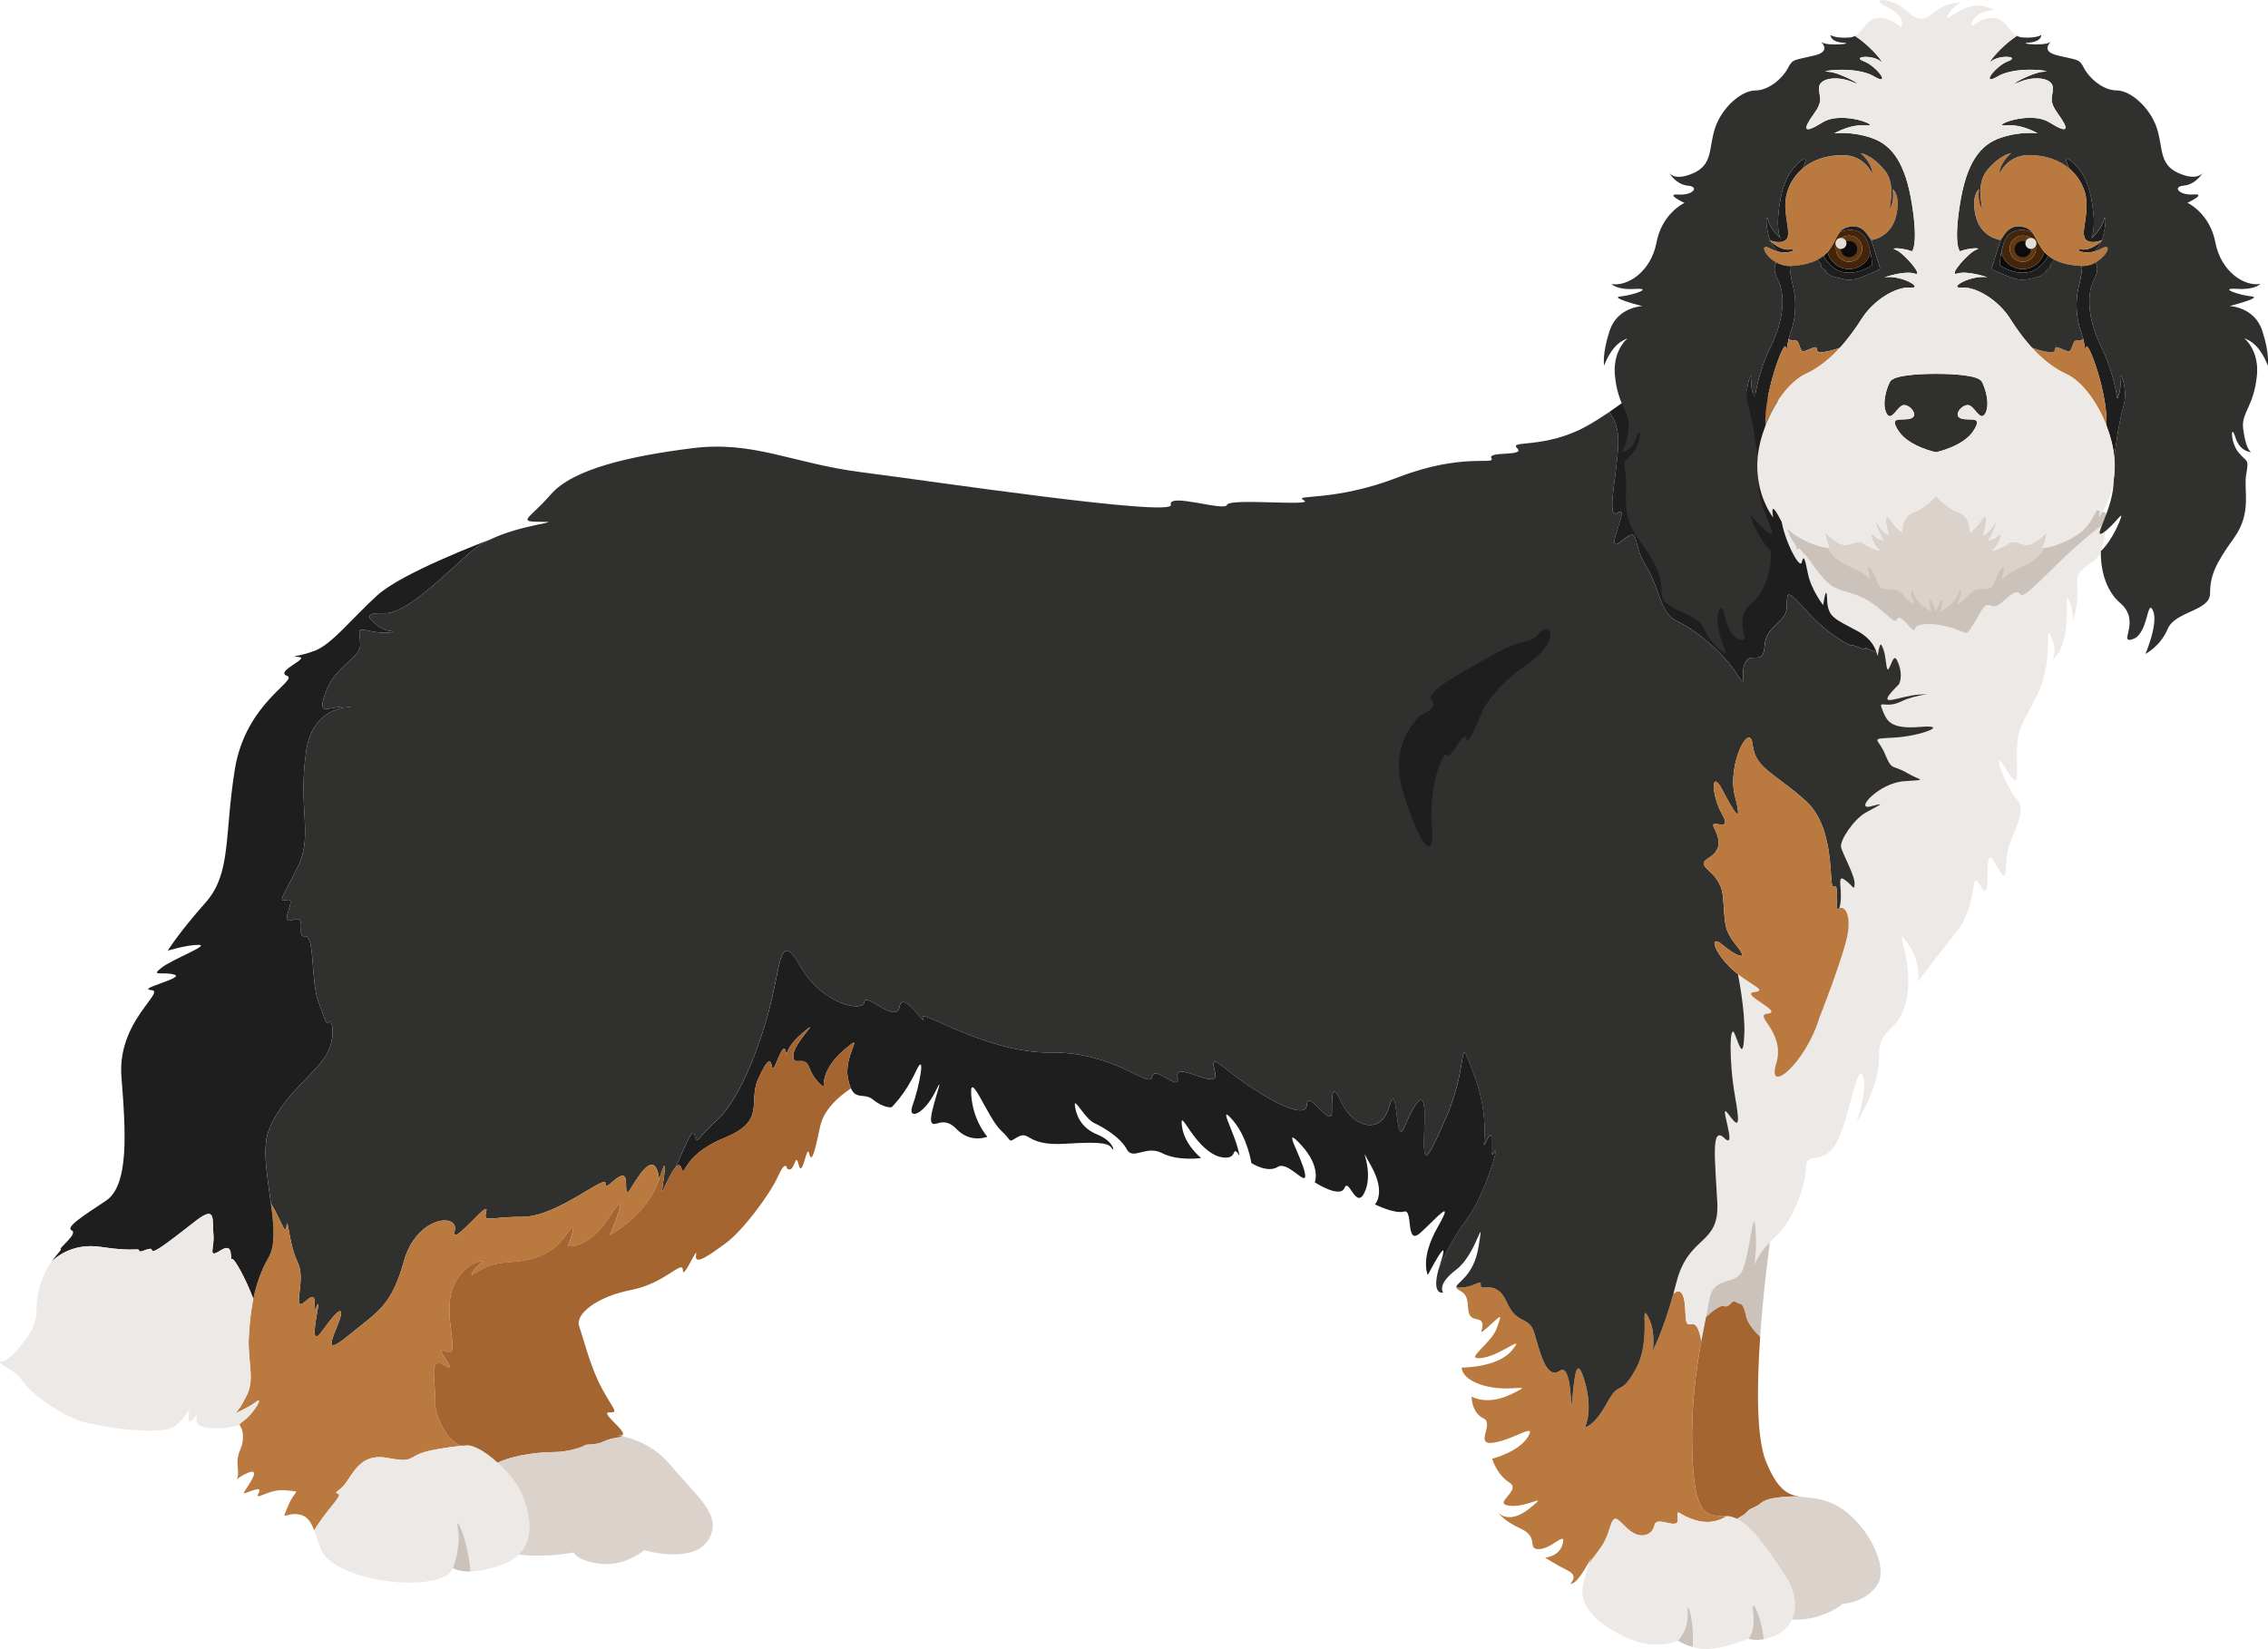
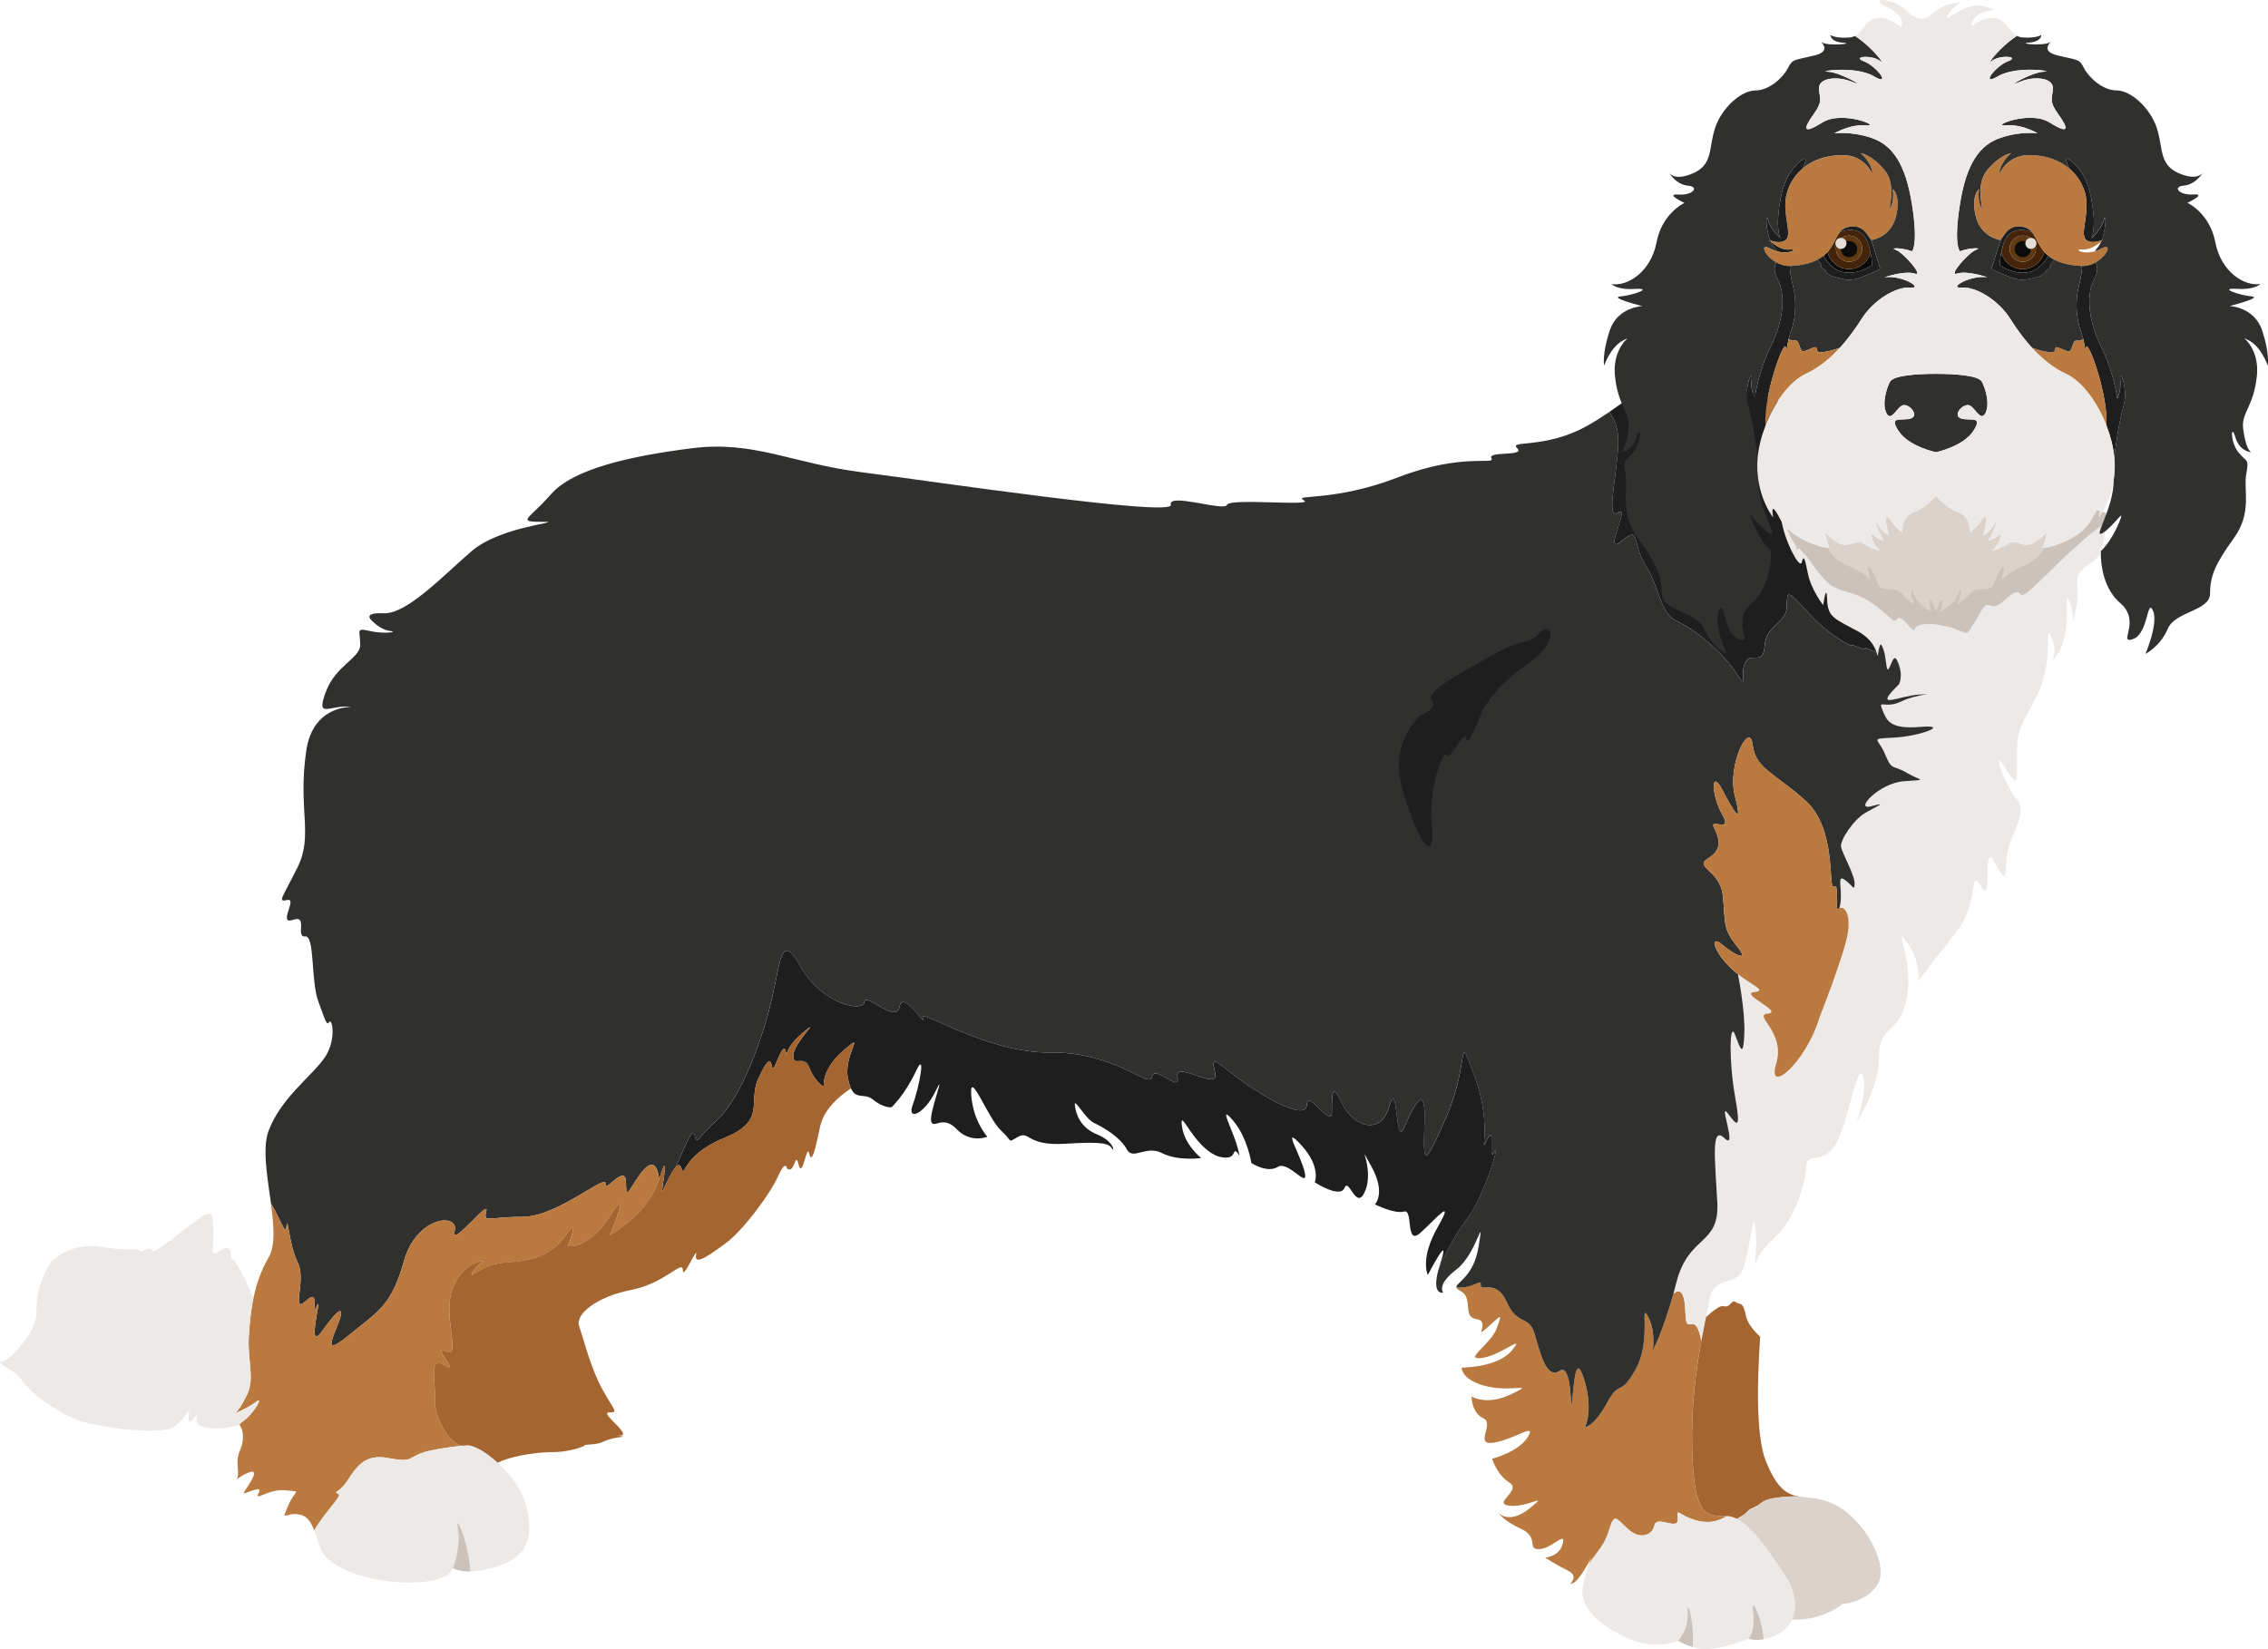
<svg xmlns="http://www.w3.org/2000/svg" id="Layer_2" data-name="Layer 2" viewBox="0 0 1070.25 778.33">
  <defs>
    <style>
      .cls-1 {
        fill: #44250c;
      }

      .cls-2 {
        fill: #0c0c0c;
      }

      .cls-3 {
        fill: #30302f;
      }

      .cls-4 {
        fill: #a56530;
      }

      .cls-5 {
        fill: #603913;
      }

      .cls-6 {
        fill: #3c3c3b;
      }

      .cls-7 {
        fill: #ede9e6;
      }

      .cls-8 {
        fill: #e5ded8;
      }

      .cls-9 {
        fill: #ba793e;
      }

      .cls-10 {
        fill: #ccc2bc;
      }

      .cls-11 {
        fill: #dbd2cc;
      }

      .cls-12 {
        fill: #1e1e1e;
      }
    </style>
  </defs>
  <g id="_Ñëîé_2" data-name="Ñëîé 2">
    <g>
      <g>
        <g>
          <path class="cls-9" d="m687.27,607.61c.07.52.65,1.03,1.86,1.67,6.51,3.38.6,12.23,7.55,13.27,6.94,1.04-1.56,9.89,5.03,4.16,6.6-5.73,7.46-7.81,4.68,0-2.77,7.81-16.3,15.44-7.11,14.22,9.19-1.21,21-11.97,14.23-3.64-6.77,8.33-23.77,8.16-23.77,8.16,0,0-.34,5.89,11.8,8.85,12.14,2.95,23.42-2.08,11.79,3.64-11.63,5.73-18.91,1.21-18.91,1.21,0,0,0,7.64,5.56,10.24,5.55,2.6-4.86,13.18,5.2,11.45,10.06-1.74,20.12-9.72,15.78-2.6-4.33,7.11-16.82,10.23-16.82,10.23,0,0,2.08,7.46,8.15,11.27,6.07,3.82-8.5,9.89,0,10.93s19.43-6.77,9.55,1.22c-9.42,7.6-14.27,2.61-14.72,2.12.25.41,2.58,3.85,10.72,7.59,8.68,4,2.44,9.72,8.5,9.55,6.07-.18,12.67-8.85,11.11-2.6-1.56,6.25-8.33,6.59-8.33,6.59,0,0,4.68,3.12,10.93,6.25,6.25,3.12-1.56,7.46,2.08,5.9,3.21-1.37,7.9-10.43,8.97-12.56-.29.66-.88,2.07-1.71,4.7,1.58-4.57,7.21-8.37,9.73-16.69,2.6-8.59,3.12-6.77,8.85-1.3,5.72,5.46,11.71,3.38,12.75-1.56s11.45,2.86,11.01-2.95c-.43-5.8-.34-2,8.5.6,8.85,2.6,14.57-2,14.57-2-9.37,0-15.61,1.04-16.31-32.27-.43-20.66,1.95-37.35,4.31-50.14,0,0-1.05-8.85-4.36-8.15-3.31.7-2.79-1.38-3.31-8.5-.43-5.88-2.17-8.8-5.5-5.8-5.14,18.47-9.7,26.71-9.7,26.71,0,0,1.56-9.11-2.34-16.13-3.9-7.03,1.82,11.45-5.72,24.98-7.55,13.53-7.29,4.42-13.53,15.87-6.25,11.45-10.41,11.45-10.41,11.45,0,0,3.9-7.29,0-21.08-3.9-13.79-4.94-3.38-5.99,8.07-1.04,11.45.52-17.96-5.99-13.53-6.51,4.42-9.37-9.63-11.97-17.96-2.6-8.33-8.07-3.38-13.01-14.57-4.94-11.19-12.49-4.42-12.23-7.94.26-3.51-3.34,1.88-11.49,1.07Z" />
          <path class="cls-10" d="m827.83,598.09s.03-.19.08-.53c-.07.35-.08.53-.08.53Z" />
          <path class="cls-7" d="m767.64,772.96c14.05,6.41,24.11,1.38,24.11,1.38,0,0,5.12-4.64,4.6-13.62-.41-6.98,3.48,4.66,2.4,16.61,1.99.57,4.28.99,6.7.99,7.46,0,19.6-4.85,19.6-4.85,0,0,3.3-3,2.13-13.01-.9-7.59,4.05,2.36,5.14,13.23,2.18-.39,4.73-1.22,7.47-2.82,2.65-1.55,4.62-3.8,5.83-6.48,2.57-5.75,1.68-13.54-3.4-21.1-6.19-9.23-14.56-22.31-22.59-26.45-1.62-.84-3.24-1.31-4.82-1.31,0,0-5.72,4.6-14.57,2-8.85-2.6-8.93-6.4-8.5-.6.44,5.81-9.97-2-11.01,2.95s-7.03,7.03-12.75,1.56c-5.72-5.46-6.25-7.29-8.85,1.3-2.52,8.32-8.15,12.12-9.73,16.69-.05.15-.1.3-.15.45-.58,1.89-1.29,4.38-2.09,7.59-2.6,10.41,6.42,19.08,20.47,25.5Z" />
          <path class="cls-10" d="m825.05,773.48s2.87,1.01,7.28.22c-1.09-10.87-6.04-20.82-5.14-13.23,1.17,10.01-2.13,13.01-2.13,13.01Z" />
          <path class="cls-10" d="m791.74,774.34s2.85,1.82,7.01,3c1.07-11.95-2.81-23.6-2.4-16.61.52,8.97-4.6,13.62-4.6,13.62Z" />
          <path class="cls-3" d="m661.81,372.73c6.94,24.28,15.61,36.43,13.88,17.34-1.73-19.08,5.56-36.43,6.99-33.65,1.45,2.78,7.93-11.45,8.97-8.31,1.04,3.14,2.08,1.02,7.63-11.81,5.55-12.84,23.76-24.46,23.76-24.46,13.39-10.66,8.5-19,3.3-13.01-5.2,5.99-5.55,1.04-22.2,10.41-16.65,9.37-32.27,17.7-28.46,21.6,3.41,3.5-6.19,7.05-6.53,7.27.05-.01.14-.03.28-.07,2.44-.69-14.57,10.41-7.63,34.7Z" />
          <path class="cls-7" d="m993.64,246.66c-.23,4.47-.88,11.11-2.73,14.69-2.96,5.72-11.8,6.07-10.76,14.57,1.04,8.49-1.9,16.82-1.9,16.82,0,0,0-6.07-2.08-9.71s.34,6.77-1.74,16.65c-2.02,9.58-5.62,11.35-5.85,11.44.16-.25,2.46-4.14-.74-10.72-3.3-6.79,1.22,11.08-5.72,25.82-6.94,14.75-10.54,16.65-10.39,29.84.16,13.18.84,16.65-5.75,5.89-6.59-10.75.39,9.72,5.75,15.27,5.36,5.55-2.62,15.96-4.36,24.64-1.73,8.67.7,17.7-5.89,5.55-6.6-12.15-.7,20.82-6.6,11.11-5.89-9.72-.69,7.63-11.79,21.51-11.11,13.89-18.04,23.25-18.04,23.25,0,0,1.68-9.72-5.24-18.74-6.91-9.02,3.45,8.67,0,26.37-3.45,17.7-13.42,12.83-13.12,27.76.3,14.69-10.45,30.73-10.78,31.22.19-.53,5.83-16.06,3.11-22.2-2.78-6.25-6.25,19.78-12.15,31.23s-14.57,4.52-14.57,11.45-4.94,24.56-14.57,33.4c-.92.84-1.76,1.65-2.5,2.44-5.66,5.84-6.99,9.86-7.3,11.29.31-2.18,1.31-10.2.43-18.41-1.04-9.63-2.34,10.15-5.72,19.52-3.38,9.37-14.05,2.34-16.13,15.35-.36,2.26-.85,4.81-1.43,7.66-.68,3.4-1.47,7.23-2.25,11.5,0,0-1.05-8.85-4.36-8.15-3.31.7-2.79-1.38-3.31-8.5-.43-5.88-2.17-8.8-5.5-5.8.49-1.76.99-3.61,1.49-5.56,5.72-22.38,20.3-17.17,19.26-37.47-1.04-20.3-3.12-36.69,3.38-30.45,6.51,6.25-3.12-17.96,1.56-11.71s6.25,7.81,3.38-8.33-2.6-35.65,0-28.89c2.6,6.77,3.9,11.19,4.42,0,.52-11.19-3-28.46-3-28.46,7.06,5.52,13.73,7.78,7.68,8.42-7.29.78,13.93,9.37,6.44,10.15-7.48.78,8.51,8.33,3.89,23.68-4.61,15.35,14.09-.52,20.35-21.6,0,0,12.25-30.97,13.55-40.6,1.23-9.12-1.98-12.41-4.08-11.17,2.15-7.36-1.51-16,2.13-13.69,4.29,2.74,4.81,5.99,5.07,2.22.26-3.78-5.59-14.05-6.37-17.31-.78-3.25,6.03-13.14,11.4-16.26,5.37-3.12,11.11-5.38,2.78-3.12-8.33,2.25,3.64-10.93,15.4-11.8,11.76-.86,8.2,0,1.41-3.99-6.79-3.99-6.91-.7-10.21-8.67-3.29-7.98-7.97-7.29,4.34-7.96,12.31-.68,26.72-6.27,12.15-5.05-14.57,1.21-15.79-3.12-17.87-8.16-2.08-5.03,1.38-.17,8.85-3.81,7.46-3.64,18.22-3.82,8.67-3.3-9.53.52-21.16,7.11-11.45-3.03.49-.52.95-.98,1.38-1.42.15-.15.29-.29.43-.43,0,0,0-.01.01-.02h.01c.17-.33,1.82-3.77-.02-9.04-.39-1.1-.72-1.89-1.02-2.43-.53-.94-.96-1.07-1.39-.63-.56.55-1.13,2.04-1.96,3.92-1.53,3.5-1.47-1.21-2.24-5.38-.15-.79-.32-1.56-.54-2.25-1.38-4.34-1.86-3.6-2.71,1.15h0c-.36,2.07-.15,1.52-.68-.26-.69-2.3-2.63-6.65-8.75-9.99-10.85-5.9-14.31-6.51-14.57-15.01-.26-8.49-1.87,2.64-1.87,2.64,0,0-5.59-7.15-7.15-14.7-1.56-7.55-1.95-9.24-2.99-5.46-1.04,3.78-9.76-13.53-9.76-22.76,0-7.16-1.33-34.53-.69-53.04l4.08,1.38c-.63,14.83-2.12,53.7-.54,58.43,1.96,5.85,2.82,5.59,3.88,7.67,1.07,2.08.16,3.51,1.07,2.08s2.86,2.71,3.25,2.26c.4-.44,8.2,12.83,13.93,15.7s11.88,2.6,20.12,9.11c8.24,6.51,8.03,8.07,9.96,5.72,1.93-2.34,7.65,8.08,8.17,4.82.52-3.26,11.35-2.73,18.68,0,7.34,2.73,5.38,2.99,9.22-2.74,3.84-5.72,4.4-9.89,8.42-8.07,4.01,1.82,10.25-9.89,13.38-5.46,2.32,3.29,20.14-19.71,40.25-33.89Z" />
          <path class="cls-12" d="m885.55,307.98c-1.07-.43-2.02-.84-2.8-1.21-.26-.11-.49-.22-.71-.32-.08-.03-.16-.06-.23-.1-.16-.06-.29-.14-.43-.19-.44-.19-.76-.32-.98-.37-.07-.02-.14-.03-.18-.03s-.07.01-.09.02c-.04.03-.05.09-.01.19.02.04.04.08.07.15.82,1.38-6.1-2.17-6.11-1.44,0,.74-10.83-4.47-20.85-15.57-10.03-11.1-10.03-10.41-10.03-2.77s-9.86,8.59-10.48,18.34c-.62,9.76-5.83,2.82-8.95,7.68-3.12,4.85,1.39,14.66-4.51,5.25-5.9-9.41-19.43-20.56-27.76-24.36-8.33-3.79-7.97-15.24-14.92-26.35-6.94-11.11-2.08-19.08-11.45-11.45-9.37,7.63,4.86-17.84-1.74-13.44-6.59,4.41,1.78-26.22,0-37.65-.69-4.41-2.19-7.59-4-9.91,15.5-10.47,28.25-22.54,28.25-22.54l52.11,17.74c-.65,18.52.69,45.88.69,53.04,0,9.23,8.72,26.54,9.76,22.76,1.04-3.78,1.43-2.08,2.99,5.46,1.56,7.55,7.15,14.7,7.15,14.7,0,0,1.61-11.14,1.87-2.64.26,8.5,3.73,9.11,14.57,15.01,6.12,3.34,8.07,7.69,8.75,9.99Z" />
          <path class="cls-3" d="m889.59,356.07c3.3,7.97,3.42,4.68,10.21,8.67,6.8,3.99,10.36,3.12-1.41,3.99-11.75.87-23.72,14.05-15.4,11.8,8.33-2.26,2.59,0-2.78,3.12-5.37,3.12-12.18,13.01-11.4,16.26.78,3.26,6.63,13.53,6.37,17.31-.26,3.77-.78.52-5.07-2.22-3.64-2.31.02,6.33-2.13,13.69-.13.06-.23.15-.34.24-2.08,1.82.78-12.23-2.22-10.41-2.99,1.82,1.7-27.06-13.4-40.6-15.09-13.53-23.68-15.09-24.98-26.54-1.3-11.45-12.23,9.63-8.33,24.46,3.9,14.83-.52,7.29-5.99-3.12s-5.2,2.6,0,11.71c5.2,9.11-6.18,1.56-4,5.99,2.18,4.42,4.78,10.15-2.51,14.57s5.46,5.46,6.77,17.7c1.3,12.23-.26,15.35,6.51,23.68,6.77,8.33-1.3,4.16-6.77-.52s-4.94,1.82,3.12,10.15c1.37,1.42,2.84,2.69,4.29,3.81,0,0,3.52,17.27,3,28.46-.52,11.19-1.82,6.77-4.42,0-2.6-6.77-2.86,12.75,0,28.89s1.3,14.57-3.38,8.33,4.94,17.96-1.56,11.71c-6.51-6.25-4.42,10.15-3.38,30.45,1.04,20.3-13.53,15.09-19.26,37.47-.5,1.95-1,3.8-1.49,5.56-5.14,18.47-9.7,26.71-9.7,26.71,0,0,1.56-9.11-2.34-16.13s1.82,11.45-5.72,24.98c-7.55,13.53-7.29,4.42-13.53,15.87-6.25,11.45-10.41,11.45-10.41,11.45,0,0,3.9-7.29,0-21.08-3.9-13.79-4.94-3.38-5.99,8.07-1.04,11.45.52-17.96-5.99-13.53-6.51,4.42-9.37-9.63-11.97-17.96-2.6-8.33-8.07-3.38-13.01-14.57-4.94-11.19-12.49-4.42-12.23-7.94.26-3.51-3.34,1.88-11.49,1.07-.37-2.26,8.13-4.79,10.45-19.15,2.86-17.7-.78,3.38-10.41,10.67-9.63,7.29-6.25,10.93-6.25,10.93,0,0-5.52,1.54-2.32-10.6,0,0,0-.01.01-.04.3-.77,5.17-13.29,13.24-23.71,8.33-10.76,16.31-37.83,13.19-31.92-3.12,5.9.69-14.57-3.48-5.9-4.16,8.68,2.97-5.96-5.8-29.7-8.77-23.73-2.07-7.08-13.23,18.6-11.16,25.67-11.16,22.55-10.46,2.77.7-19.78-5.55-6.93-9.71,2.78s-2.78-24.28-6.94-10.07c-4.16,14.23-17.35,9.02-22.2-1.38-4.86-10.41-4.86-4.86-4.86,3.82s-11.45-11.11-11.79-3.48c-.35,7.64-17.35-1.73-29.32-10.06-11.97-8.33-16.65-15.09-14.05-5.2,2.6,9.89-19.26-5.97-17.7,2.22,1.56,8.19-10.93-6.11-11.97,0s-17.18-11.8-47.88-11.44c-30.71.37-62.45-21.48-60.37-16.28,2.08,5.2-9.37-13.8-10.93-5.34-1.56,8.46-16.13-7.14-16.65-2.21-.52,4.94-19.78,1.3-30.19-16.91s-8.85.52-15.61,23.94c-6.77,23.42-15.61,41.64-24.28,49.27-8.68,7.63-8.68,11.79-10.07,6.25-.92-3.66-4.55,5.81-8.81,15.37,0,0-.01,0-.01.01-2.8,3.06-6.45,12.58-6.45,11.34,0-1.74,3.82-22.21-1.38-5.56,0,0-.7-11.45-6.94-4.85-6.25,6.59-8.67,16.65-8.67,6.59s-10.41,5.55-9.71.34c.69-5.2-22.56,15.61-39.21,15.61s-18.39,3.12-17-2.77c1.38-5.9-17.01,18.04-14.93,9.37,2.08-8.68-18.04-6.94-23.94,14.22-5.89,21.17-12.49,23.94-24.28,33.66-11.79,9.71-11.45,7.29-7.29-2.78,4.16-10.07,1.38-9.71-6.94,2.08s.7-19.08-2.77-11.45c-3.48,7.63,2.77-9.71-4.86-2.78-7.63,6.94.33-9.37-4-18.04-4.33-8.67-4.67-23.6-5.37-16.65-.43,4.22-2.63-3.59-7.27-11.23h0c-1.69-12.57-4.22-26.09-1.06-34.39,5.72-15.09,19.78-25.24,26.02-33.83s3.9-19.26,2.6-17.44c-1.3,1.82-1.56.26-5.2-9.63-3.64-9.89-1.56-31.23-6.25-30.71s1.56-10.41-5.73-7.81c-7.29,2.6,2.25-10.41-2.6-9.37-4.85,1.04-2.6-.52,4.85-15.61,7.45-15.09,0-27.06,4-54.65,2.65-18.31,15.78-20.8,21.33-20.86-10-1.38-16.86,6.17-12.22-6.72,4.68-13.01,16.39-16.13,16.39-22.64s-2.34-8.07,4.35-6.51,14.13.52,9.7,0c-4.42-.52-8.07-4.42-8.07-4.42,0,0-5.99-4.42,4.94-3.9,10.93.52,27.58-17.18,41.64-29.34,2.4-2.08,5.32-3.85,8.44-5.36.05-.02.07-.03.07-.03,15.16-7.31,35.13-8.46,24.79-8.45-12.49.02-6.25-1.05,4.16-13.02s37.47-18.05,66.62-21.72c29.15-3.67,47.18,7.15,79.81,11.31,32.61,4.16,147.63,21.34,146.07,15.41-1.56-5.92,25.5,3.33,26.54,0,1.04-3.32,41.81.9,36.26-2.14-5.55-3.05,13.89.96,44.42-10.84,30.53-11.79,46.14-5.55,44.06-9.02-2.08-3.47,16.31-.69,12.15-4.72-4.16-4.03,13.19.55,32.97-10.54,3.56-2,7.1-4.23,10.5-6.53,1.81,2.32,3.31,5.5,4,9.91,1.78,11.43-6.59,42.06,0,37.65,6.6-4.4-7.63,21.07,1.74,13.44,9.37-7.63,4.51.34,11.45,11.45,6.94,11.11,6.59,22.56,14.92,26.35,8.33,3.8,21.86,14.95,27.76,24.36,5.9,9.41,1.38-.4,4.51-5.25,3.12-4.86,8.33,2.08,8.95-7.68.62-9.75,10.48-10.71,10.48-18.34s0-8.33,10.03,2.77c10.02,11.11,20.85,16.31,20.85,15.57.01-.73,6.93,2.82,6.11,1.44-.03-.06-.05-.1-.07-.15-.03-.09-.03-.15.01-.19.02-.01.05-.02.09-.02s.1.01.18.03c.22.05.54.19.98.37.14.05.27.12.43.19.07.04.15.07.23.1.22.1.45.21.71.32.78.36,1.73.78,2.8,1.21.53,1.78.31,2.33.68.27h0c.84-4.76,1.32-5.5,2.71-1.16.22.69.4,1.46.54,2.25.77,4.17.71,8.88,2.24,5.38.82-1.88,1.39-3.37,1.96-3.92.44-.44.86-.3,1.39.63.3.53.63,1.32,1.02,2.43,1.84,5.27.19,8.7.02,9.02h-.01s-.01.03-.01.03c-.14.14-.28.28-.43.43-.44.44-.9.9-1.38,1.42-9.71,10.14,1.92,3.55,11.45,3.03,9.55-.52-1.21-.34-8.67,3.3-7.46,3.64-10.93-1.22-8.85,3.81,2.08,5.04,3.3,9.37,17.87,8.16,14.57-1.22.17,4.37-12.15,5.05-12.31.68-7.63-.02-4.34,7.96Z" />
          <path class="cls-12" d="m318.87,550.83c1.06-1.15,1.99-1.37,2.56.24,2.08,5.9-.34-5.55,20.12-13.88,20.47-8.33,11.11-16.65,16.31-28.1,5.2-11.45,5.9-8.33,6.59-5.2.7,3.12,4.86-12.84,6.25-7.98,1.39,4.86-2.08.18,7.98-8.33,10.07-8.5-4.34,4.68-4.34,10.59s5.04-.87,7.64,5.89,6.77,8.85,6.77,8.85c0,0-1.39-7.97,9.53-17.34,10.93-9.37-.52,2.08,1.92,13.7.4,1.93.85,3.37,1.36,4.46,2.56,5.49,6.37,1.94,10.43,5.27,4.86,3.99,8.67,3.64,8.67,3.64,0,0,6.25-5.73,11.45-16.83,5.2-11.11,1.56,7.81-1.38,15.61s5.38,4.68,10.75-6.42c5.38-11.1-3.12,10.24-2.08,14.23s5.38-3.3,11.97,3.64c6.6,6.94,14.57,3.64,14.57,3.64,0,0-6.77-7.29-7.63-19.78-.86-12.49,7.98,11.27,14.05,16.83,6.07,5.55,2.6,5.89,8.15,2.95,5.56-2.95,3.82,4.51,22.38,3.3,18.57-1.22,20.47.17,21.86,2.25,1.39,2.08.87-3.47-6.93-6.59s-10.07-9.37-10.59-13.71c-.52-4.33,4.68,6.25,9.19,8.33,4.52,2.08,12.41,6.86,15.27,12.32s9.11-2.08,16.65,1.82,18.48,2.34,18.48,2.34c0,0-8.07-6.25-9.11-15.35-1.04-9.11,5.46,10.41,17.18,14.57,0,0,5.99,2.08,7.29-1.56,1.3-3.64,4.16,5.99,1.82-2.6-2.34-8.59-9.37-21.08-2.34-13.01,7.03,8.07,8.85,20.3,8.85,20.3,0,0,7.55,4.94,12.49,1.82,4.94-3.12,14.31,10.67,12.75,2.86-1.56-7.81-11.45-23.68-1.82-13.27,9.63,10.41,6.51,17.7,6.51,17.7,0,0,11.97,7.81,14.05,2.6,2.08-5.2,5.73,11.97,9.89,1.04,4.16-10.93-4.68-24.46,2.6-11.45s1.82,18.22,1.82,18.22c0,0,9.37,4.68,13.79,3.38,4.42-1.3.52,16.39,7.55,10.15,7.03-6.25,16.91-17.96,8.33-2.86-8.59,15.09-4.68,22.64-4.68,22.64,0,0,11.19-21.6,5.99-5.72-.41,1.25-.75,2.38-1.01,3.41.3-.77,5.17-13.29,13.24-23.71,8.33-10.76,16.31-37.83,13.19-31.92-3.12,5.9.69-14.57-3.48-5.9-4.16,8.68,2.97-5.96-5.8-29.7-8.77-23.73-2.07-7.08-13.23,18.6-11.16,25.67-11.16,22.55-10.46,2.77s-5.55-6.93-9.71,2.78c-4.16,9.71-2.78-24.28-6.94-10.07-4.16,14.23-17.35,9.02-22.2-1.38-4.86-10.41-4.86-4.86-4.86,3.82s-11.45-11.11-11.79-3.48c-.35,7.64-17.35-1.73-29.32-10.06-11.97-8.33-16.65-15.09-14.05-5.2,2.6,9.89-19.26-5.97-17.7,2.22,1.56,8.19-10.93-6.11-11.97,0-1.04,6.11-17.18-11.8-47.88-11.44-30.71.37-62.45-21.48-60.37-16.28,2.08,5.2-9.37-13.8-10.93-5.34-1.56,8.46-16.13-7.14-16.65-2.21-.52,4.94-19.78,1.3-30.19-16.91-10.41-18.22-8.85.52-15.61,23.94-6.77,23.42-15.61,41.64-24.28,49.27-8.68,7.63-8.68,11.79-10.07,6.25-.92-3.66-4.55,5.81-8.81,15.37Z" />
          <path class="cls-9" d="m116.71,695.24c7.81-3.47-1.21,7.98-1.73,9.37-.52,1.38,9.53-4.51,7.11,0-2.43,4.51,4.51-2.08,12.67-1.22,8.15.87,4.51-.69,1.21,7.29-3.29,7.98-1.75,3.3,4.51,4,4.14.46,6.01,3.05,7.79,7.63,5.55-9.38,13.31-16.26,11.48-17.18-2.78-1.38,0,0,4.16-6.25,4.16-6.25,7.97-12.83,19.08-10.75,11.11,2.08,9.37.34,15.27-2.08.47-.2,1-.39,1.58-.56.2-.06.4-.12.6-.19.72-.21,1.49-.4,2.29-.58.19-.04.36-.08.54-.12,2.55-.56,5.43-1.04,8.06-1.41.35-.05.72-.1,1.07-.15.35-.05.7-.09,1.04-.14.23-.04.45-.06.66-.08.32-.04.65-.08.95-.11.3-.04.59-.07.88-.1.19-.03.37-.05.54-.06.39-.05.74-.08,1.06-.12.26-.02.51-.05.72-.07.1-.01.2-.02.28-.03-6.7,0-14-14.64-13.34-21.94.7-7.63-3.47-20.82,4.52-15.96,7.97,4.85-6.94-10.76.69-6.6,7.64,4.16-1.73-16.65,3.12-29.49,4.86-12.83,14.57-13.19,14.57-13.19,0,0-4.85,3.82-5.55,6.25-.7,2.44,4.51-4.85,16.65-5.55,12.15-.7,21.52-3.47,28.1-13.19,6.59-9.71.7,5.56.7,5.56,0,0,9.71,1.73,20.12-14.57,10.27-16.09-.06,8.7-.33,9.36.55-.29,18.11-9.97,23.23-26.37,0,0-.7-11.45-6.94-4.85-6.25,6.59-8.67,16.65-8.67,6.59s-10.41,5.55-9.71.34c.69-5.2-22.56,15.61-39.21,15.61s-18.39,3.12-17-2.77c1.38-5.9-17.01,18.04-14.93,9.37,2.08-8.68-18.04-6.94-23.94,14.22-5.89,21.17-12.49,23.94-24.28,33.66-11.79,9.71-11.45,7.29-7.29-2.78,4.16-10.07,1.38-9.71-6.94,2.08-8.33,11.79.7-19.08-2.77-11.45-3.48,7.63,2.77-9.71-4.86-2.78-7.63,6.94.33-9.37-4-18.04-4.33-8.67-4.67-23.6-5.37-16.65-.43,4.22-2.63-3.59-7.27-11.23,1.38,10.24,2.22,19.85-1.06,25.46-3.74,6.41-5.92,13.09-7.24,19.62h0c-1.29,6.21-1.79,12.27-2.12,17.85-.7,11.45,2.95,19.6-.86,27.41-3.58,7.32-5.48,8.69-5.7,8.84.36-.16,6.34-2.69,10.03-5.54,3.82-2.96-1.38,5.72-5.73,8.85-1.85,1.33-2.22,1.72-2.03,2.24h.01c.25.69,1.5,1.61,1.5,5.39,0,6.59-3.29,6.77-2.43,14.57s-3.3,6.07,4.51,2.6Z" />
          <path class="cls-7" d="m148.26,722.3c.92,2.32,1.8,5.17,2.98,8.5,3.47,9.89,25.68,16.65,43.72,16.13,18.04-.52,18.74-6.94,18.74-6.94,0,0,3.99-9.55,2.26-18.91-1.39-7.52,5.03,5.51,6.02,20.63,3.5-.09,8.26-.88,14.62-3.1,3.53-1.24,6.2-2.9,8.19-4.88,7.79-7.7,5.02-19.93,1.7-28.08-1.97-4.85-6.59-10.67-11.65-15.31h-.01c-5.61-5.15-11.75-8.84-15.41-8.11,0,0-.03,0-.09.01-.23.05-.47.07-.71.07h-.08c-.08.01-.18.02-.28.03-.21.02-.46.05-.72.07-.32.04-.68.07-1.06.12-.18.02-.35.04-.54.06-.29.03-.58.06-.88.1-.3.03-.62.07-.95.11-.21.02-.44.05-.66.08-.34.04-.69.08-1.04.14-.35.04-.72.09-1.07.15-2.62.36-5.51.84-8.06,1.41-.18.04-.35.08-.54.12-.8.19-1.57.37-2.29.58-.21.06-.41.12-.6.19-.58.18-1.11.36-1.58.56-5.9,2.43-4.16,4.16-15.27,2.08-11.11-2.08-14.92,4.51-19.08,10.75-4.16,6.25-6.94,4.86-4.16,6.25,1.83.92-5.93,7.8-11.48,17.18Z" />
-           <path class="cls-10" d="m806.49,613.96c2.08-13.01,12.75-5.99,16.13-15.35,3.38-9.37,4.68-29.15,5.72-19.52.88,8.21-.11,16.24-.43,18.41.3-1.44,1.63-5.45,7.3-11.29,0,0-2.98,21.06-4.61,44.74-3.39-3.2-6.04-6.7-6.66-9.7-1.56-7.54-2.78-5.12-4.86-6.68-2.08-1.56-2.43,2.95-5.72,1.9-1.58-.5-5.08,2.2-8.3,5.15.57-2.85,1.06-5.4,1.43-7.66Zm21.42-16.4c-.07.35-.08.53-.08.53,0,0,.03-.19.08-.53Z" />
          <path class="cls-4" d="m798.51,683.27c.7,33.31,6.94,32.27,16.31,32.27,1.58,0,3.2.47,4.82,1.31,1.89-1.1,3.63-1.96,4.49-2.97,2.25-2.69,3.47-1.64,7.29-4.77,3.73-3.05,16.79-2.85,17.39-2.84-5.57-.95-10.15-3.56-15.43-16.42-4.65-11.35-4.33-36.33-2.77-58.91-3.39-3.2-6.04-6.7-6.66-9.7-1.56-7.54-2.78-5.12-4.86-6.68-2.08-1.56-2.43,2.95-5.72,1.9-1.58-.5-5.08,2.2-8.3,5.15-.68,3.4-1.47,7.23-2.25,11.5-2.36,12.79-4.74,29.48-4.31,50.14Z" />
          <path class="cls-11" d="m819.64,716.85c8.03,4.14,16.39,17.22,22.59,26.45,5.08,7.56,5.97,15.35,3.4,21.1,14.94.59,23.84-7.4,23.84-7.4,0,0,11.27-.52,16.65-9.37s-6.07-30.87-21-37.82c-6.66-3.1-11.8-2.77-16.3-3.54h-.02c-.6-.01-13.67-.21-17.39,2.84-3.82,3.12-5.04,2.08-7.29,4.77-.85,1.01-2.59,1.86-4.49,2.97Z" />
          <path class="cls-9" d="m813,422.69c1.3,12.23-.26,15.35,6.51,23.68,6.77,8.33-1.3,4.16-6.77-.52s-4.94,1.82,3.12,10.15c1.37,1.42,2.84,2.69,4.29,3.81,7.06,5.52,13.73,7.78,7.68,8.42-7.29.78,13.93,9.37,6.44,10.15-7.48.78,8.51,8.33,3.89,23.68-4.61,15.35,14.09-.52,20.35-21.6,0,0,12.25-30.97,13.55-40.6,1.23-9.12-1.98-12.41-4.08-11.17-.12.06-.23.15-.34.24-2.08,1.82.78-12.23-2.22-10.41-2.99,1.82,1.7-27.06-13.4-40.6-15.09-13.53-23.68-15.09-24.98-26.54-1.3-11.45-12.23,9.63-8.33,24.46,3.9,14.83-.52,7.29-5.99-3.12s-5.2,2.6,0,11.71c5.2,9.11-6.18,1.56-4,5.99,2.18,4.42,4.78,10.15-2.51,14.57-7.29,4.42,5.46,5.46,6.77,17.7Z" />
          <path class="cls-12" d="m661.81,372.73c6.94,24.28,15.61,36.43,13.88,17.34-1.73-19.08,5.56-36.43,6.99-33.65,1.45,2.78,7.93-11.45,8.97-8.31,1.04,3.14,2.08,1.02,7.63-11.81,5.55-12.84,23.76-24.46,23.76-24.46,13.39-10.66,8.5-19,3.3-13.01-5.2,5.99-5.55,1.04-22.2,10.41-16.65,9.37-32.27,17.7-28.46,21.6,3.41,3.5-6.19,7.05-6.53,7.27.05-.01.14-.03.28-.07,2.44-.69-14.57,10.41-7.63,34.7Z" />
          <path class="cls-10" d="m213.7,739.99s2.23,1.88,8.28,1.72c-.99-15.12-7.41-28.15-6.02-20.63,1.73,9.37-2.26,18.91-2.26,18.91Z" />
          <path class="cls-4" d="m205.19,660.37c-.66,7.31,6.64,21.94,13.34,21.94h.08c.33-.04.58-.06.71-.07.06-.01.09-.01.09-.01,3.65-.73,9.8,2.96,15.41,8.11h.01c9.33-4.27,21.77-4.99,26.5-4.99,6.59,0,13.66-2.34,14.45-3.12.77-.78,5.33,0,8.97-1.82,3.64-1.82,9.63-2.33,9.63-2.33-1.78-.4-2.91-.51-3.09-.54.1,0,.51.01,1.27.01,6.25,0-9.89-10.93-5.2-10.93s2.6-.52-3.12-10.93-8.85-23.94-10.93-29.67c-2.08-5.72,8.33-14.05,24.46-17.18,16.13-3.12,24.46-14.57,24.46-9.38s7.29-12.48,6.25-7.13,6.25.11,14.05-5.61c7.81-5.72,20.56-22.64,24.46-31.23s4.34-4.05,4.34-4.05c3.81,3.14,3.81-8.7,5.55-1.73,1.74,6.97,3.82-9.75,4.86-5.59,1.04,4.16,2.08,3.12,5.2-12.14,1.64-8.05,8.49-14.23,14.61-18.28-.51-1.08-.97-2.53-1.36-4.46-2.44-11.62,9.01-23.07-1.92-13.7-10.93,9.37-9.53,17.34-9.53,17.34,0,0-4.16-2.08-6.77-8.85s-7.64,0-7.64-5.89,14.41-19.09,4.34-10.59c-10.07,8.5-6.59,13.19-7.98,8.33-1.38-4.86-5.55,11.11-6.25,7.98-.69-3.12-1.38-6.25-6.59,5.2-5.2,11.45,4.16,19.78-16.31,28.1-20.46,8.33-18.04,19.78-20.12,13.88-.57-1.61-1.5-1.38-2.56-.24,0,0-.01,0-.01.01-2.8,3.06-6.45,12.58-6.45,11.34,0-1.74,3.82-22.21-1.38-5.56-5.12,16.39-22.68,26.07-23.23,26.37.27-.66,10.61-25.45.33-9.36-10.41,16.3-20.12,14.57-20.12,14.57,0,0,5.89-15.27-.7-5.56-6.59,9.72-15.96,12.49-28.1,13.19-12.15.7-17.35,7.98-16.65,5.55.7-2.43,5.55-6.25,5.55-6.25,0,0-9.71.35-14.57,13.19-4.85,12.83,4.52,33.65-3.12,29.49-7.63-4.16,7.29,11.45-.69,6.6-7.98-4.86-3.82,8.33-4.52,15.96Z" />
-           <path class="cls-11" d="m246.48,705.64c3.32,8.15,6.09,20.38-1.7,28.08,13.52,1.59,25.92-1.02,25.92-1.02,0,0,1.56,4.16,13.01,5.38,11.45,1.21,20.3-6.42,20.3-6.42,0,0,22.9,6.77,30.19-4.79,7.29-11.56-5.2-20.19-17.7-35.29-7.66-9.25-17.27-12.44-22.12-13.52,0,0-5.99.51-9.63,2.33-3.64,1.82-8.2,1.04-8.97,1.82-.79.78-7.86,3.12-14.45,3.12-4.74,0-17.18.72-26.5,4.99,5.06,4.64,9.68,10.46,11.65,15.31Z" />
-           <path class="cls-12" d="m24.34,595.52c.84-.93,8.86-9.26,23.61-6.97,15.61,2.43,17.35.18,17.7,1.74.34,1.56,5.72-2.44,6.07-.18.35,2.26,10.76-6.25,20.65-13.88,9.89-7.64,7.63-.52,8.33,6.25.69,6.77-3.12,11.79,3.47,7.63,6.59-4.16,3.99,5.03,5.38,4.16.93-.58,6.44,9.17,9.99,18.76,1.32-6.53,3.51-13.21,7.24-19.62,3.28-5.61,2.45-15.22,1.06-25.46h0c-1.69-12.57-4.22-26.09-1.06-34.39,5.73-15.09,19.78-25.24,26.02-33.83s3.9-19.26,2.6-17.44c-1.3,1.82-1.56.26-5.2-9.63-3.64-9.89-1.56-31.23-6.25-30.71s1.56-10.41-5.72-7.81c-7.29,2.6,2.25-10.41-2.6-9.37s-2.6-.52,4.85-15.61c7.45-15.09,0-27.06,4-54.65,2.65-18.31,15.78-20.8,21.33-20.86-10-1.38-16.86,6.17-12.22-6.72,4.68-13.01,16.39-16.13,16.39-22.64s-2.34-8.07,4.35-6.51c6.69,1.56,14.13.52,9.7,0-4.42-.52-8.07-4.42-8.07-4.42,0,0-5.99-4.42,4.94-3.9,10.93.52,27.58-17.18,41.64-29.34,2.4-2.08,5.32-3.85,8.44-5.36-1.93.72-41.24,15.54-52.92,26.2-11.97,10.93-21.34,22.9-29.15,26.02s-13.01,2.6-7.81,3.12c5.2.52-11.45,6.77-5.72,8.85s-19.47,12.49-24.57,44.24c-5.1,31.75-1.46,48.92-13.95,62.98-12.49,14.05-17.7,22.53-17.7,22.53,0,0,8.85-2.75,14.57-2.75s-12.49,6.77-17.7,10.93c-5.2,4.16,1.04,1.56,6.25,3.12,5.2,1.56-18.22,6.77-10.93,7.29,7.29.52-16.13,14.68-14.05,40.91,2.08,26.23,3.64,51.21-7.29,58.5-10.93,7.29-19.26,12.49-16.13,14.05,3.12,1.56-6.77,8.85-5.2,8.85.72,0-1.62,1.96-4.35,5.93Z" />
          <path class="cls-7" d="m3.03,645.36c2.41,1.45,5.57,3.34,6.76,5.38,1.73,2.96,12.33,14.2,28.72,20.21h.01c7.75,1.94,15.74,3.22,22.76,3.84,9.96.88,17.96.46,20.51-1.24,7.29-4.86,7.81-12.15,7.29-4.86-.52,7.29,5.2-5.2,3.64,1.04-1.15,4.58,8.91,5.66,20.41,2.94-.19-.52.18-.91,2.03-2.24,4.34-3.12,9.55-11.8,5.73-8.85-3.7,2.85-9.67,5.38-10.03,5.54.23-.15,2.12-1.52,5.7-8.84,3.81-7.81.17-15.96.86-27.41.33-5.58.83-11.64,2.12-17.84h0c-3.55-9.6-9.07-19.35-9.99-18.77-1.39.86,1.21-8.33-5.38-4.16-6.59,4.16-2.78-.86-3.47-7.63-.7-6.77,1.56-13.89-8.33-6.25-9.89,7.63-20.3,16.13-20.65,13.88-.34-2.26-5.72,1.74-6.07.18-.34-1.56-2.08.69-17.7-1.74-14.75-2.29-22.76,6.05-23.61,6.97-.05.05-.07.08-.07.08-3.24,4.7-7.03,12.22-7.03,22.61,0,4.89-1.57,8.67-3.68,11.86,0,0-.12.19-.36.52-.12.2-.27.4-.42.59-.2.28-.43.59-.7.95-1.48,2.01-3.89,5.11-6.28,7.4-.01.02-.02.03-.03.04-1.72,1.64-3.41,2.88-4.75,3.02-2.22.22-.52,1.25,2,2.77Z" />
        </g>
        <path class="cls-10" d="m993.64,246.66c-20.11,14.18-37.93,37.18-40.25,33.89-3.12-4.42-9.37,7.29-13.38,5.46-4.02-1.82-4.58,2.34-8.42,8.07-3.84,5.73-1.88,5.46-9.22,2.74-7.34-2.73-18.16-3.26-18.68,0-.52,3.26-6.25-7.16-8.17-4.82-1.94,2.34-1.72.78-9.96-5.72-8.24-6.51-14.4-6.25-20.12-9.11s-13.53-16.13-13.93-15.7c-.39.45-2.33-3.68-3.25-2.26s0,0-1.07-2.08c-1.06-2.08-1.93-1.82-3.88-7.67-1.58-4.73-.09-43.59.54-58.43l112.15,38.19,37.78,12.87s.01,1.89-.14,4.57Z" />
      </g>
      <g>
        <g>
          <path class="cls-6" d="m1058.79,203.93c-.16-1.07-.28-2.18-.36-3.33l.36,3.33Z" />
          <path class="cls-3" d="m936.84,195.11c-2.33,4.4-5.14-3.83-8.18-3.94-3.04-.12-7.25,5.1-3.15,6.38,4.09,1.28,10.51-1.63,5.73,5.8-4.79,7.42-17.69,10.09-17.69,10.09,0,0-12.9-2.66-17.69-10.09-4.79-7.42,1.64-4.52,5.73-5.8,4.09-1.27-.11-6.5-3.15-6.38-3.04.11-5.84,8.35-8.18,3.94-2.34-4.41,0-11.95,1.63-14.96,1.64-3.02,13.07-3.71,21.67-3.71s20.03.69,21.67,3.71c1.63,3.01,3.97,10.55,1.63,14.96Z" />
          <path class="cls-12" d="m991.78,113.45c-1.58.55-6.31,1.91-7.97-1,0,0,0-.01,0-.02-1.09-1.93-.11-5.77.47-10.38.48-3.81.68-8.14-.81-12.36-1.41-3.97-3.8-7.52-7.13-10.28-2.36-5.05-.7-4.55-.7-4.55,0,0,8.41,3.82,11.21,18.78,2.72,14.49.17,18.57.01,18.81.28-.23,4.76-4,5.94-8.72,1-3.94,1.3,3.84-1.03,9.71Z" />
-           <path class="cls-12" d="m991.58,113.93c-.52,1.21-1.16,2.32-1.93,3.2-.45.52-.79,1.01-1.03,1.48-2.66.77-5,.61-6.4.22-1.77-.48-2.07-1.31.3-1.07h0c3.81.37,7.54-2.49,9.05-3.83Z" />
          <path class="cls-2" d="m966.5,120.66c-1.37,2.59-4.3,6.83-9.2,7.79-7.19,1.41-13.67-3.29-13.67-3.29,0,0,.13-2.8.78-6.04,1.15,4.52,5.24,7.87,10.12,7.87s9.11-3.46,10.17-8.09c.55.64,1.15,1.22,1.8,1.77Z" />
          <path class="cls-1" d="m963.12,116.79c-1.78-2.76-2.64-5.27-4.07-7.07-4.21-2.01-8.38-1.29-10.77.71-2.06,1.72-3.22,5.43-3.86,8.69,1.15,4.52,5.24,7.87,10.12,7.87s9.11-3.46,10.17-8.09c-.58-.66-1.1-1.36-1.58-2.11Zm-8.59,6.78c-3.42,0-6.18-2.77-6.18-6.19s2.76-6.19,6.18-6.19,6.19,2.76,6.19,6.19-2.77,6.19-6.19,6.19Z" />
          <path class="cls-5" d="m960.72,117.38c0,3.41-2.77,6.19-6.19,6.19s-6.18-2.77-6.18-6.19,2.76-6.19,6.18-6.19,6.19,2.76,6.19,6.19Z" />
          <path class="cls-9" d="m988.96,123.85c-1.89,1.06-4.16,1.78-6.64,1.7-.13,0-.25,0-.37-.01-.32-.02-.63-.04-.94-.06-4.91-.38-8.64-1.34-11.56-2.87-1.09-.56-2.06-1.21-2.94-1.94-.65-.54-1.25-1.13-1.8-1.77-.58-.66-1.1-1.36-1.58-2.11-1.78-2.76-2.64-5.27-4.07-7.07-1.24-1.57-2.91-2.61-5.98-2.83-5.45-.38-7.34,4.45-8.65,5.94,0,0,0,0,0,.01-.28.3-.52.47-.77.4,0,0-8.95-1.29-11.31-11.31-2.35-10.01,1.65-12.72,1.65-12.72,0,0-.95,4.95.94,8.6,1.89,3.65-3.46-9.78,2.69-17.32,6.14-7.54,11.48-8.25,11.48-8.25,0,0-4.64,3.89-5.46,8.72-.82,4.83,1.18-8.02,14.49-7.78,7.63.13,13.76,2.47,18.21,6.21,3.32,2.76,5.72,6.31,7.13,10.28,1.49,4.21,1.29,8.55.81,12.36-.58,4.61-1.56,8.45-.47,10.38,0,0,0,.01,0,.02,1.66,2.91,6.38,1.56,7.97,1,.07-.03.14-.05.2-.07.04-.02.08-.04.11-.04.03-.01.06-.02.08-.03.03-.01.05-.02.07-.03,0,0,.02,0,.03-.01h.02s-.08.08-.17.17l-.1.1c-.11.1-.25.23-.43.39-1.52,1.34-5.24,4.21-9.05,3.83h0c-2.38-.24-2.07.59-.3,1.07,1.41.39,3.75.55,6.4-.22.95-.27,1.96-.67,2.97-1.22,5.41-2.97,3.07,3.29-2.63,6.46Z" />
-           <path class="cls-6" d="m992.29,113.26h0s-.01,0-.02,0c.01,0,.02,0,.03,0Z" />
+           <path class="cls-6" d="m992.29,113.26h0s-.01,0-.02,0c.01,0,.02,0,.03,0" />
          <path class="cls-12" d="m1002.1,191.57c-2.46,8.18-4.39,24.16-4.39,24.16-.47-4.81-1.77-9.95-3.69-14.87h0c.78-14.81-8.35-39.38-9.51-37.29-.24.43-.39.71-.49.81-.06.06-.1.07-.13.02-.01-.01-.02-.03-.02-.04-.02-.03-.03-.07-.04-.13,0-.02-.01-.05-.01-.07,0-.04-.01-.07-.02-.11-.02-.11-.04-.24-.06-.4-.01-.1-.03-.21-.05-.33-.01-.09-.03-.19-.04-.3-.01-.11-.03-.22-.05-.33v-.02c-.02-.11-.04-.23-.06-.35-.02-.13-.05-.28-.07-.42-.03-.13-.06-.28-.08-.42-.05-.26-.11-.54-.18-.84-.03-.12-.05-.23-.08-.35-.02-.11-.05-.22-.08-.33-.19-.76-.44-1.63-.76-2.58-.05-.16-.11-.33-.16-.49-.06-.17-.11-.34-.18-.51-2.57-7.19-2.45-15.42-1.05-20.87,1.18-4.58,1.86-9.17,1.42-9.96,2.48.08,4.75-.64,6.64-1.7.73,1.95,1.39,4.16-.53,7.55-4.04,7.13-3.16,19.65,2.98,32,6.14,12.35,7.71,24.7,7.71,24.7,0,0,2.11-3.65,1.4-9.22-.7-5.56,4.04,4.52,1.58,12.7Z" />
          <path class="cls-9" d="m994.02,200.85c-4.25-10.95-11.49-20.92-19.09-24.41-1.39-.64-2.74-1.36-4.05-2.16-.21-.13-.42-.25-.62-.39-.3-.19-.61-.39-.91-.59-.06-.04-.12-.07-.18-.12-.28-.18-.56-.37-.83-.57-.39-.28-.78-.56-1.17-.86-.24-.18-.48-.35-.71-.54-.25-.2-.51-.4-.76-.61-.32-.25-.63-.52-.94-.78-.86-.73-1.7-1.48-2.51-2.25-.24-.23-.47-.45-.71-.69-.28-.27-.56-.54-.83-.83-.62-.62-1.22-1.26-1.81-1.89,2.11.76,4.83,1.6,7.59,1.99,5.76.82,1.05-3.69,5.65-1.79,4.59,1.9,4.59,2.42,6.01-1.79,1.18-3.5,2.19-.57,4.88-2.62.03.11.06.23.08.33.04.12.06.23.08.35.07.3.13.58.18.84.03.14.06.28.08.42.02.15.05.29.07.42.02.12.04.23.06.35v.02c.02.11.04.23.05.33.01.11.03.2.04.3.02.12.04.23.05.33.02.16.04.28.06.4,0,.04.01.08.02.11,0,.02,0,.05.01.07.01.06.02.1.04.13,0,.01,0,.03.02.04.04.05.08.04.13-.02.11-.11.25-.38.49-.81,1.16-2.09,10.29,22.48,9.51,37.28Z" />
          <path class="cls-6" d="m992.29,113.26h0s-.01,0-.02,0c.01,0,.02,0,.03,0Z" />
          <path class="cls-6" d="m768.67,200.6c-.08,1.15-.2,2.26-.36,3.33l.36-3.33Z" />
          <path class="cls-12" d="m844.87,118.83c-1.41.39-3.75.55-6.4-.22-.24-.47-.58-.95-1.03-1.48-.77-.88-1.41-1.99-1.93-3.2,1.52,1.34,5.24,4.21,9.05,3.83h0c2.38-.24,2.07.59.3,1.07Z" />
          <path class="cls-2" d="m883.46,125.16s-6.48,4.71-13.67,3.29c-4.9-.96-7.82-5.2-9.2-7.79.65-.54,1.25-1.13,1.8-1.77,1.06,4.64,5.22,8.09,10.17,8.09s8.97-3.35,10.12-7.87c.64,3.24.78,6.04.78,6.04Z" />
          <path class="cls-1" d="m878.82,110.43c-2.39-1.99-6.56-2.71-10.77-.71-1.43,1.8-2.29,4.3-4.07,7.07-.48.75-1,1.45-1.58,2.11,1.06,4.64,5.22,8.09,10.17,8.09s8.97-3.35,10.12-7.87c-.64-3.27-1.8-6.98-3.86-8.69Zm-6.26,13.14c-3.41,0-6.19-2.77-6.19-6.19s2.77-6.19,6.19-6.19,6.19,2.76,6.19,6.19-2.76,6.19-6.19,6.19Z" />
          <circle class="cls-5" cx="872.56" cy="117.38" r="6.19" />
          <path class="cls-9" d="m894.76,101.95c-2.36,10.02-11.31,11.31-11.31,11.31-.25.06-.49-.1-.77-.4,0,0,0-.01,0-.01-1.31-1.5-3.2-6.33-8.65-5.94-3.07.22-4.74,1.26-5.98,2.83-1.43,1.8-2.29,4.3-4.07,7.07-.48.75-1,1.45-1.58,2.11-.55.64-1.15,1.22-1.8,1.77-.88.73-1.85,1.38-2.94,1.94-2.91,1.53-6.65,2.49-11.56,2.87-.31.02-.62.04-.94.06-.13,0-.25.01-.37.01-2.48.08-4.75-.64-6.64-1.7-5.7-3.17-8.04-9.43-2.63-6.46,1.01.55,2.01.95,2.97,1.22,2.66.77,5,.61,6.4.22,1.77-.48,2.07-1.31-.3-1.07h0c-3.81.37-7.54-2.49-9.05-3.83-.41-.36-.66-.61-.71-.66.04.01.23.08.52.19,1.58.55,6.31,1.91,7.97-1,0,0,0,0,0,0,1.1-1.93.1-5.79-.48-10.42-.48-3.8-.67-8.13.81-12.33,1.41-3.97,3.81-7.52,7.13-10.29,4.45-3.73,10.57-6.06,18.2-6.2,13.31-.24,15.31,12.6,14.49,7.78-.82-4.83-5.46-8.72-5.46-8.72,0,0,5.34.71,11.48,8.25,6.15,7.54.81,20.97,2.69,17.32,1.89-3.65.94-8.6.94-8.6,0,0,4.01,2.71,1.65,12.72Z" />
          <path class="cls-12" d="m850.76,79.4c-3.32,2.77-5.73,6.32-7.13,10.29-1.48,4.2-1.29,8.52-.81,12.33.58,4.63,1.58,8.49.48,10.42,0,0,0,0,0,0-1.67,2.91-6.39,1.56-7.97,1-2.33-5.87-2.03-13.65-1.03-9.71,1.19,4.71,5.67,8.49,5.94,8.72-.16-.24-2.71-4.32.01-18.81,2.8-14.96,11.21-18.78,11.21-18.78,0,0,1.66-.51-.69,4.54Z" />
          <path class="cls-12" d="m845.15,156.38c-.06.17-.12.34-.18.51-.06.16-.11.33-.16.49-.32.95-.57,1.82-.76,2.58-.03.11-.06.23-.08.33-.04.12-.06.23-.08.35-.07.3-.13.58-.18.84-.03.14-.06.28-.08.42-.02.15-.05.29-.07.42-.02.12-.04.23-.06.35v.02c-.02.11-.04.23-.05.33-.01.11-.03.2-.04.3-.02.12-.04.23-.05.33-.02.16-.04.28-.06.4,0,.04-.01.08-.02.11,0,.02,0,.05-.01.07-.01.06-.02.1-.04.13,0,.01,0,.03-.02.04-.04.05-.08.04-.13-.02-.11-.11-.25-.38-.49-.81-1.16-2.09-10.29,22.48-9.51,37.28h0c-1.92,4.93-3.22,10.07-3.69,14.88,0,0-1.93-15.98-4.38-24.16-2.45-8.17,2.28-18.26,1.58-12.7-.7,5.56,1.4,9.22,1.4,9.22,0,0,1.58-12.35,7.71-24.7,6.14-12.35,7.01-24.87,2.98-32-1.92-3.39-1.26-5.61-.53-7.55,1.89,1.06,4.16,1.78,6.64,1.7-.44.79.25,5.38,1.43,9.96,1.4,5.45,1.51,13.68-1.05,20.87Z" />
          <path class="cls-3" d="m903.51,129.13c-4.74-1.57-14.25,1.74-14.25,1.74,8.02-1.22,18.98,5.39,12.14,4.87-6.84-.52-17.35,5.92-22.96,14.78-2.68,4.23-6.12,9.11-10.26,13.64-2.11.76-4.83,1.6-7.59,1.99-5.76.82-1.05-3.69-5.65-1.79-4.59,1.9-4.59,2.42-6.01-1.79-1.18-3.5-2.19-.57-4.88-2.62.19-.76.44-1.63.76-2.58.05-.16.11-.33.16-.49.06-.17.11-.34.18-.51,2.57-7.19,2.45-15.42,1.05-20.87-1.18-4.58-1.87-9.17-1.43-9.96.13,0,.25,0,.37-.01.32-.02.63-.04.94-.06,4.91-.38,8.64-1.34,11.56-2.87,1.26,1.73,2.58,2.91,1.82,2.95-1.24.07,3.09,2.58,2.3,2.49-.79-.09-.79.09,1.24,1.41,2.03,1.32,1.41.88,6.58,2.21,5.17,1.32,8.97-.89,13.88-2.95,4.91-2.06,3.93-1.02,2.34-6.59-1.54-5.39-3.02-9.06-3.11-9.27.28.3.52.47.77.4,0,0,8.95-1.29,11.31-11.31,2.35-10.01-1.65-12.72-1.65-12.72,0,0,.95,4.95-.94,8.6-1.89,3.65,3.46-9.78-2.69-17.32-6.14-7.54-11.48-8.25-11.48-8.25,0,0,4.64,3.89,5.46,8.72.82,4.83-1.18-8.02-14.49-7.78-7.63.13-13.75,2.47-18.2,6.2,2.35-5.05.69-4.54.69-4.54,0,0-8.41,3.82-11.21,18.78-2.72,14.49-.17,18.57-.01,18.81-.28-.23-4.76-4-5.94-8.72-1-3.94-1.3,3.84,1.03,9.71-.29-.11-.47-.18-.52-.19.05.05.3.3.71.66.52,1.21,1.16,2.32,1.93,3.2.45.52.79,1.01,1.03,1.48-.95-.27-1.96-.67-2.97-1.22-5.41-2.97-3.07,3.29,2.63,6.46-.73,1.94-1.39,4.16.53,7.55,4.04,7.13,3.16,19.65-2.98,32-6.14,12.35-7.71,24.7-7.71,24.7,0,0-2.1-3.65-1.4-9.22.7-5.56-4.03,4.52-1.58,12.7,2.45,8.18,4.38,24.16,4.38,24.16-.1,1.01-.16,2-.18,2.98-.06,2.71.12,5.24.45,7.56-.18,13.9,10.41,28.44,5.15,25.31-5.26-3.13-11.39-13.56-7.54-4.52,3.85,9.05,8.41,13.04,8.41,13.04,0,0,1.05,15.83-9.11,24.53-10.16,8.7,1.4,19.48-5.96,17.05-7.37-2.44-6.66-19.48-9.46-13.57-2.81,5.92,3.51,20.53,3.51,20.53,0,0-7.01-3.48-10.52-11.83-3.51-8.35-19.98-8.35-19.98-16.7s-2.45-13.91-11.22-26.08c-8.77-12.18-4.44-22.61-5.85-30.27-1.4-7.65-.23-5.33,3.74-10.32,3.97-4.98,3.51-14.02,1.41-7.07-2.11,6.96-7.48,7.07-7.48,7.07,1.52-.81,2.83-4.59,3.53-9.42,0-.03.01-.05.01-.08.27-1.22.38-2.32.36-3.33-.08-6.47-5.19-9.66-6.56-23.07-1.59-15.55,10.25-19.97,4.06-16.96s-9.19,12.02-9.19,12.02c0,0-1.06-5.48,2.65-16.61s15.37-11.49,15.37-11.49c0,0-16.08-4.06-10.24-4.59,5.84-.53,15.72-4.06,6.88-3.53-8.84.53-11.13-2.3-11.13-2.3,7.6,1.24,18.56-5.83,21.21-19.68,2.57-13.42,12.53-18.32,13.15-18.62.02,0,.03-.01.03-.01,0,0-9.58-4.41-2.8-3.94,6.77.47,10.04-3.71,4.44-4.18-5.41-.45-8.65-5.64-8.87-6.01.21.31,2.94,3.98,11.67-.02,9.12-4.17,6.9-11.94,10.05-21.33,3.15-9.39,12.26-17.57,18.93-17.57s13.2-6.21,15.42-10.61c2.22-4.4,2.93-3.59,12.5-5.91,9.58-2.33,1.05-7.66,3.85-6.03,2.81,1.62,15.66.46,9.59,0-6.08-.47-5.85-3.6-5.85-3.6,0,0,2.34,1.63,8.72,1.16,1.09-.08,1.99-.35,2.78-.76,8.71,5.75,14.38,13.95,12.06,11.97-3.71-3.18-13.96-2.3-7.87,0,6.09,2.3,13.35,12.19,4.69,7.07-8.66-5.12-27.39-2.3-21.6-2.12,5.79.18,18.83,7.9,11.53,4.83-7.3-3.06-15.78-1.88-15.78,2.83s2.35,5.65-2.59,12.49c-4.95,6.84-5.18,9.66,4.24,3.77,9.42-5.89,28.27,2.12,20.57,1.41-7.7-.71-14.99,3.77-14.99,3.77,0,0,7.85-1.18,17.52,2.12,9.66,3.29,16.02,11.78,19.12,31.34,3.1,19.56,0,22.19,0,22.19-5.17-1.89-10.68-1.62-7.82-.77,3.51,1.04,13.84,12.87,9.11,11.3Z" />
          <path class="cls-3" d="m1064.98,177.52c-1.37,13.41-6.48,16.6-6.56,23.07-.02,1.01.09,2.11.36,3.33,0,.03,0,.05.01.08.69,4.83,2.01,8.61,3.53,9.42,0,0-5.37-.11-7.48-7.07-2.1-6.96-2.57,2.09,1.41,7.07,3.97,4.99,5.14,2.67,3.74,10.32-1.41,7.66,2.92,18.09-5.85,30.27-8.77,12.17-11.22,17.74-11.22,26.08s-16.47,8.36-19.98,16.7c-3.51,8.35-10.52,11.83-10.52,11.83,0,0,6.31-14.61,3.51-20.53-2.81-5.91-2.1,11.13-9.46,13.57-7.36,2.43,4.21-8.35-5.96-17.05-10.16-8.69-9.11-24.53-9.11-24.53,0,0,4.56-3.99,8.41-13.04,3.86-9.04-2.28,1.39-7.54,4.52-5.26,3.13,5.33-11.41,5.15-25.31.33-2.33.51-4.85.45-7.56-.02-.98-.08-1.97-.18-2.98,0,0,1.93-15.98,4.39-24.16,2.45-8.17-2.28-18.26-1.58-12.7.71,5.56-1.4,9.22-1.4,9.22,0,0-1.58-12.35-7.71-24.7-6.14-12.35-7.01-24.87-2.98-32,1.92-3.39,1.26-5.6.53-7.55,5.7-3.17,8.04-9.43,2.63-6.46-1.01.55-2.01.95-2.97,1.22.24-.47.58-.95,1.03-1.48.77-.88,1.41-1.99,1.93-3.2.18-.16.32-.29.43-.39l.1-.1c.09-.08.15-.15.17-.17h0s-.01,0-.03,0c0,0-.02,0-.03.01-.02,0-.04.01-.07.03-.02,0-.05.01-.08.03-.04,0-.07.02-.11.04-.06.02-.13.04-.2.07,2.33-5.87,2.03-13.65,1.03-9.71-1.19,4.71-5.67,8.49-5.94,8.72.16-.24,2.71-4.32-.01-18.81-2.8-14.96-11.21-18.78-11.21-18.78,0,0-1.66-.51.7,4.55-4.45-3.73-10.57-6.07-18.21-6.21-13.31-.24-15.31,12.6-14.49,7.78.82-4.83,5.46-8.72,5.46-8.72,0,0-5.34.71-11.48,8.25-6.15,7.54-.81,20.97-2.69,17.32-1.89-3.65-.94-8.6-.94-8.6,0,0-4.01,2.71-1.65,12.72,2.36,10.02,11.31,11.31,11.31,11.31.25.06.49-.1.77-.4-.09.22-1.57,3.88-3.11,9.27-1.59,5.56-2.57,4.52,2.34,6.59,4.91,2.07,8.7,4.28,13.88,2.95,5.17-1.33,4.55-.88,6.58-2.21,2.04-1.32,2.04-1.5,1.24-1.41-.79.09,3.53-2.42,2.3-2.49-.76-.04.56-1.22,1.82-2.95,2.91,1.53,6.65,2.49,11.56,2.87.31.02.62.04.94.06.13,0,.25.01.37.01.44.79-.24,5.38-1.42,9.96-1.41,5.45-1.52,13.68,1.05,20.87.06.17.12.34.18.51.06.16.11.33.16.49.32.95.57,1.82.76,2.58-2.69,2.06-3.7-.88-4.88,2.62-1.41,4.21-1.41,3.69-6.01,1.79-4.59-1.9.11,2.61-5.65,1.79-2.76-.4-5.49-1.23-7.59-1.99-.52-.57-1.02-1.14-1.52-1.72-.24-.28-.48-.56-.71-.84-.49-.59-.98-1.17-1.44-1.76-.23-.29-.46-.58-.69-.87-.27-.35-.53-.69-.78-1.03-1.04-1.37-2.01-2.74-2.91-4.06-.26-.38-.52-.76-.77-1.15-.5-.75-.98-1.49-1.43-2.21-5.61-8.86-16.12-15.3-22.96-14.78s4.13-6.09,12.14-4.87c0,0-9.51-3.31-14.25-1.74-4.73,1.56,5.61-10.26,9.11-11.3,2.86-.85-2.65-1.12-7.82.77,0,0-3.1-2.63,0-22.19,3.1-19.56,9.46-28.04,19.12-31.34,9.66-3.3,17.52-2.12,17.52-2.12,0,0-7.29-4.48-14.99-3.77-7.7.71,11.15-7.3,20.57-1.41,9.42,5.9,9.19,3.07,4.24-3.77-4.95-6.84-2.59-7.78-2.59-12.49s-8.48-5.89-15.78-2.83c-7.3,3.07,5.74-4.65,11.53-4.83,5.79-.18-12.94-3-21.6,2.12-8.66,5.12-1.4-4.77,4.69-7.07,6.09-2.3-4.16-3.18-7.87,0-2.32,1.99,3.35-6.21,12.06-11.97.78.41,1.69.69,2.78.76,6.38.47,8.72-1.16,8.72-1.16,0,0,.23,3.13-5.85,3.6-6.07.46,6.78,1.62,9.59,0,2.8-1.63-5.73,3.7,3.85,6.03,9.58,2.32,10.28,1.51,12.5,5.91,2.22,4.4,8.76,10.61,15.42,10.61s15.78,8.17,18.93,17.57c3.15,9.39.93,17.16,10.05,21.33,8.73,4,11.46.33,11.67.02-.22.37-3.46,5.56-8.87,6.01-5.61.47-2.33,4.64,4.44,4.18,6.78-.47-2.8,3.94-2.8,3.94,0,0,0,0,.03.01.62.3,10.59,5.2,13.15,18.62,2.65,13.85,13.61,20.92,21.21,19.68,0,0-2.3,2.83-11.13,2.3-8.84-.53,1.05,3,6.88,3.53,5.84.53-10.24,4.59-10.24,4.59,0,0,11.66.35,15.37,11.49,3.71,11.13,2.65,16.61,2.65,16.61,0,0-3-9.01-9.19-12.02-6.19-3,5.65,1.41,4.06,16.96Z" />
          <path class="cls-9" d="m868.18,164.16c-4.52,4.94-9.89,9.47-16.02,12.28-7.6,3.48-14.84,13.46-19.09,24.41-.78-14.8,8.35-39.37,9.51-37.28.24.43.39.71.49.81.06.06.1.07.13.02.01-.01.02-.03.02-.04.02-.03.03-.07.04-.13,0-.02.01-.05.01-.07,0-.04.01-.07.02-.11.02-.11.04-.24.06-.4.01-.1.03-.21.05-.33.01-.09.03-.19.04-.3.01-.11.03-.22.05-.33v-.02c.02-.11.04-.23.06-.35.02-.13.05-.28.07-.42.03-.13.06-.28.08-.42.05-.26.11-.54.18-.84.03-.12.05-.23.08-.35.02-.11.05-.22.08-.33,2.69,2.06,3.7-.88,4.88,2.62,1.41,4.21,1.41,3.69,6.01,1.79,4.59-1.9-.11,2.61,5.65,1.79,2.76-.4,5.49-1.23,7.59-1.99Z" />
          <path class="cls-12" d="m883.46,128.72c-4.91,2.06-8.7,4.28-13.88,2.95-5.17-1.33-4.55-.89-6.58-2.21s-2.03-1.51-1.24-1.41-3.53-2.42-2.3-2.49c.76-.05-.56-1.22-1.82-2.95,1.09-.56,2.06-1.21,2.94-1.94,1.37,2.59,4.3,6.83,9.2,7.79,7.19,1.41,13.67-3.29,13.67-3.29,0,0-.13-2.8-.78-6.04-.64-3.27-1.8-6.98-3.86-8.69-2.39-1.99-6.56-2.71-10.77-.71,1.24-1.57,2.91-2.61,5.98-2.83,5.45-.38,7.34,4.45,8.65,5.94,0,0,0,0,0,.01.09.22,1.57,3.88,3.11,9.27,1.59,5.56,2.57,4.52-2.34,6.59Z" />
          <path class="cls-12" d="m965.33,128.04c.8-.08.8.09-1.24,1.41-2.03,1.33-1.41.88-6.58,2.21-5.17,1.32-8.97-.88-13.88-2.95-4.91-2.06-3.93-1.02-2.34-6.59,1.54-5.39,3.02-9.05,3.11-9.27,0,0,0-.01,0-.01,1.31-1.5,3.2-6.33,8.65-5.94,3.07.22,4.74,1.26,5.98,2.83-4.21-2.01-8.38-1.29-10.77.71-2.06,1.72-3.22,5.43-3.86,8.69-.64,3.24-.78,6.04-.78,6.04,0,0,6.48,4.71,13.67,3.29,4.9-.96,7.82-5.2,9.2-7.79.88.73,1.85,1.38,2.94,1.94-1.26,1.74-2.58,2.91-1.82,2.95,1.24.07-3.09,2.58-2.3,2.49Z" />
          <path class="cls-2" d="m868.72,117.57c0-2.12,1.72-3.84,3.84-3.84s3.84,1.72,3.84,3.84-1.72,3.84-3.84,3.84-3.84-1.72-3.84-3.84Z" />
          <path class="cls-8" d="m866.11,114.88c0-1.44,1.17-2.61,2.61-2.61s2.61,1.17,2.61,2.61-1.17,2.61-2.61,2.61-2.61-1.17-2.61-2.61Z" />
          <path class="cls-2" d="m958.37,117.57c0-2.12-1.72-3.84-3.84-3.84s-3.84,1.72-3.84,3.84,1.72,3.84,3.84,3.84,3.84-1.72,3.84-3.84Z" />
          <path class="cls-8" d="m960.98,114.88c0-1.44-1.17-2.61-2.61-2.61s-2.61,1.17-2.61,2.61,1.17,2.61,2.61,2.61,2.61-1.17,2.61-2.61Z" />
        </g>
        <path class="cls-7" d="m997.71,215.73c-.47-4.81-1.77-9.95-3.69-14.87h0c-4.25-10.96-11.49-20.93-19.09-24.42-1.39-.64-2.74-1.36-4.05-2.16-.21-.13-.42-.25-.62-.39-.3-.19-.61-.39-.91-.59-.06-.04-.12-.07-.18-.12-.28-.18-.56-.37-.83-.57-.39-.28-.78-.56-1.17-.86-.24-.18-.48-.35-.71-.54-.25-.2-.51-.4-.76-.61-.32-.25-.63-.51-.94-.78-.86-.73-1.7-1.48-2.51-2.25-.24-.23-.47-.45-.71-.69-.28-.27-.56-.54-.83-.83-.62-.62-1.22-1.26-1.81-1.89-.52-.57-1.02-1.14-1.52-1.72-.24-.28-.48-.56-.71-.84-.49-.59-.98-1.17-1.44-1.76-.23-.29-.46-.58-.69-.87-.27-.35-.53-.69-.78-1.03-1.04-1.37-2.01-2.74-2.91-4.06-.26-.38-.52-.76-.77-1.15-.5-.75-.98-1.49-1.43-2.21-5.61-8.86-16.12-15.3-22.96-14.78s4.13-6.09,12.14-4.87c0,0-9.51-3.31-14.25-1.74-4.73,1.56,5.61-10.26,9.11-11.3,2.86-.85-2.65-1.12-7.82.77,0,0-3.1-2.63,0-22.19,3.1-19.56,9.46-28.04,19.12-31.34,9.66-3.3,17.52-2.12,17.52-2.12,0,0-7.29-4.48-14.99-3.77-7.7.71,11.15-7.3,20.57-1.41,9.42,5.9,9.19,3.07,4.24-3.77-4.95-6.84-2.59-7.78-2.59-12.49s-8.48-5.89-15.78-2.83c-7.3,3.07,5.74-4.65,11.53-4.83,5.79-.18-12.94-3-21.6,2.12-8.66,5.12-1.4-4.77,4.69-7.07,6.09-2.3-4.16-3.18-7.87,0-2.32,1.99,3.35-6.21,12.06-11.97-3.85-1.98-4.82-7.13-9.77-8.28-4.71-1.1-9.48,2.21-11.28,3.65-.52-1.07-.59-2.21,1.63-4.43,4.54-4.54,13.73-2,4.36-4.83-9.37-2.83-19.26,8.36-17.67,4.47,1.59-3.89,6.19-6.36,6.19-6.36,0,0-6.89,0-11.66,4.06-4.76,4.06-7.96,5.65-14.14-.35-6.19-6.01-18.73-6.36-9.01-1.59,9.72,4.77,6.75,9.66,6.75,9.66,0,0-6.07-5.68-12.03-4.28-4.95,1.15-5.92,6.3-9.77,8.28,8.71,5.75,14.38,13.95,12.06,11.97-3.71-3.18-13.96-2.3-7.87,0,6.09,2.3,13.35,12.19,4.69,7.07-8.66-5.12-27.39-2.3-21.6-2.12,5.79.18,18.83,7.9,11.53,4.83-7.3-3.06-15.78-1.88-15.78,2.83s2.35,5.65-2.59,12.49c-4.95,6.84-5.18,9.66,4.24,3.77,9.42-5.89,28.27,2.12,20.57,1.41-7.7-.71-14.99,3.77-14.99,3.77,0,0,7.85-1.18,17.52,2.12,9.66,3.29,16.02,11.78,19.12,31.34,3.1,19.56,0,22.19,0,22.19-5.17-1.89-10.68-1.62-7.82-.77,3.51,1.04,13.84,12.87,9.11,11.3-4.74-1.57-14.25,1.74-14.25,1.74,8.02-1.22,18.98,5.39,12.14,4.87-6.84-.52-17.35,5.92-22.96,14.78-2.68,4.23-6.12,9.11-10.26,13.64-4.52,4.94-9.89,9.47-16.02,12.28-7.6,3.48-14.84,13.46-19.09,24.41h0c-1.92,4.93-3.22,10.07-3.69,14.88-.1,1.01-.16,2-.18,2.98-.06,2.71.12,5.24.45,7.56,1.64,11.4,7.08,18,7.08,18,0,0-2.11-9.74,3.33.87,4.48,8.77,18.35,13.2,22.41,13.49.86.06,1.27-.06,1.07-.37-1.14-1.74-2.01-6.43-2.01-6.43,0,0,5.52,5.92,9.55,5.56,4.03-.35,5.17-2.69,8.5-.43,3.33,2.26,9.73,4.35,7.18,2.26-2.54-2.09-4.91-8.44-2.49-6.18,2.42,2.26,4.98,2.23,4.98,2.23-1.65-2.64-2.8-5.15-3.56-7.46-.06-.17-.12-.34-.17-.51-.11-.37-.22-.72-.32-1.08,1.31,3.51,6.92,8.65,6.03,5.47-.88-3.18-2.29-10.52.71-6.01,3.01,4.51,5.92,6.01,5.92,6.01,0,0-.79-7.6,5.22-9.72,6.01-2.12,10.46-7.6,10.46-7.6,0,0,4.46,5.48,10.47,7.6,6.01,2.12,5.21,9.72,5.21,9.72,0,0,2.92-1.5,5.92-6.01,3-4.5,1.59,2.83.71,6.01-.88,3.17,4.71-1.96,6.03-5.47-.1.36-.2.71-.32,1.08-.76,2.45-1.96,5.15-3.73,7.97,0,0,2.55.03,4.98-2.23,2.42-2.26.05,4.09-2.49,6.18-2.54,2.09,3.85,0,7.18-2.26,3.33-2.26,4.47.08,8.5.43,4.03.35,9.55-5.56,9.55-5.56,0,0-.88,4.69-2.01,6.43-.2.3.22.42,1.07.37,4.06-.3,17.93-4.73,22.41-13.49,5.44-10.61,3.33-.87,3.33-.87,0,0,5.44-6.6,7.08-18,.33-2.33.51-4.85.45-7.56-.02-.98-.08-1.97-.18-2.98Zm-60.87-20.62c-2.33,4.4-5.14-3.83-8.18-3.94-3.04-.12-7.25,5.1-3.15,6.38,4.09,1.28,10.51-1.63,5.73,5.8-4.79,7.42-17.69,10.09-17.69,10.09,0,0-12.9-2.66-17.69-10.09-4.79-7.42,1.64-4.52,5.73-5.8,4.09-1.27-.11-6.5-3.15-6.38-3.04.11-5.84,8.35-8.18,3.94-2.34-4.41,0-11.95,1.63-14.96,1.64-3.02,13.07-3.71,21.67-3.71s20.03.69,21.67,3.71c1.63,3.01,3.97,10.55,1.63,14.96Z" />
        <path class="cls-11" d="m964.62,258.64c-.06.22-1.33,4.83-10.42,8.85-9.3,4.13-9.42,6.36-9.42,6.36,0,0-.23-1.53.83-4.95,1.06-3.41-2.71.24-4.36,5.9s-8.25,1.29-11.66,5.41c-3.41,4.13-6.13,4.95-6.13,4.95,0,0,1.77-2.71,1.77-5.89s-1.06,2.83-4.47,5.89c-3.41,3.07-5.3,3.42-5.3,3.42,0,0,1.06-1.53,1.06-4.71s-2.95,4.71-2.95,4.71c0,0-2.95-7.9-2.95-4.71s1.06,4.71,1.06,4.71c0,0-1.89-.35-5.3-3.42-3.41-3.06-4.47-9.07-4.47-5.89s1.77,5.89,1.77,5.89c0,0-2.71-.82-6.13-4.95-3.41-4.12-10.02.24-11.66-5.41s-5.42-9.31-4.36-5.9c1.06,3.42.83,4.95.83,4.95,0,0-.12-2.23-9.42-6.36-9.09-4.02-10.36-8.63-10.42-8.85.86.06,1.27-.06,1.07-.37-1.14-1.74-2.01-6.43-2.01-6.43,0,0,5.52,5.92,9.55,5.56,4.03-.35,5.17-2.69,8.5-.43,3.33,2.26,9.73,4.35,7.18,2.26-2.54-2.09-4.91-8.44-2.49-6.18,2.42,2.26,4.98,2.23,4.98,2.23-1.65-2.64-2.8-5.15-3.56-7.46-.06-.17-.12-.34-.17-.51-.11-.37-.22-.72-.32-1.08,1.31,3.51,6.92,8.65,6.03,5.47-.88-3.18-2.29-10.52.71-6.01,3.01,4.51,5.92,6.01,5.92,6.01,0,0-.79-7.6,5.22-9.72,6.01-2.12,10.46-7.6,10.46-7.6,0,0,4.46,5.48,10.47,7.6,6.01,2.12,5.21,9.72,5.21,9.72,0,0,2.92-1.5,5.92-6.01,3-4.5,1.59,2.83.71,6.01-.88,3.17,4.71-1.96,6.03-5.47-.1.36-.2.71-.32,1.08-.76,2.45-1.96,5.15-3.73,7.97,0,0,2.55.03,4.98-2.23,2.42-2.26.05,4.09-2.49,6.18-2.54,2.09,3.85,0,7.18-2.26,3.33-2.26,4.47.08,8.5.43,4.03.35,9.55-5.56,9.55-5.56,0,0-.88,4.69-2.01,6.43-.2.3.22.42,1.07.37Z" />
      </g>
    </g>
  </g>
</svg>